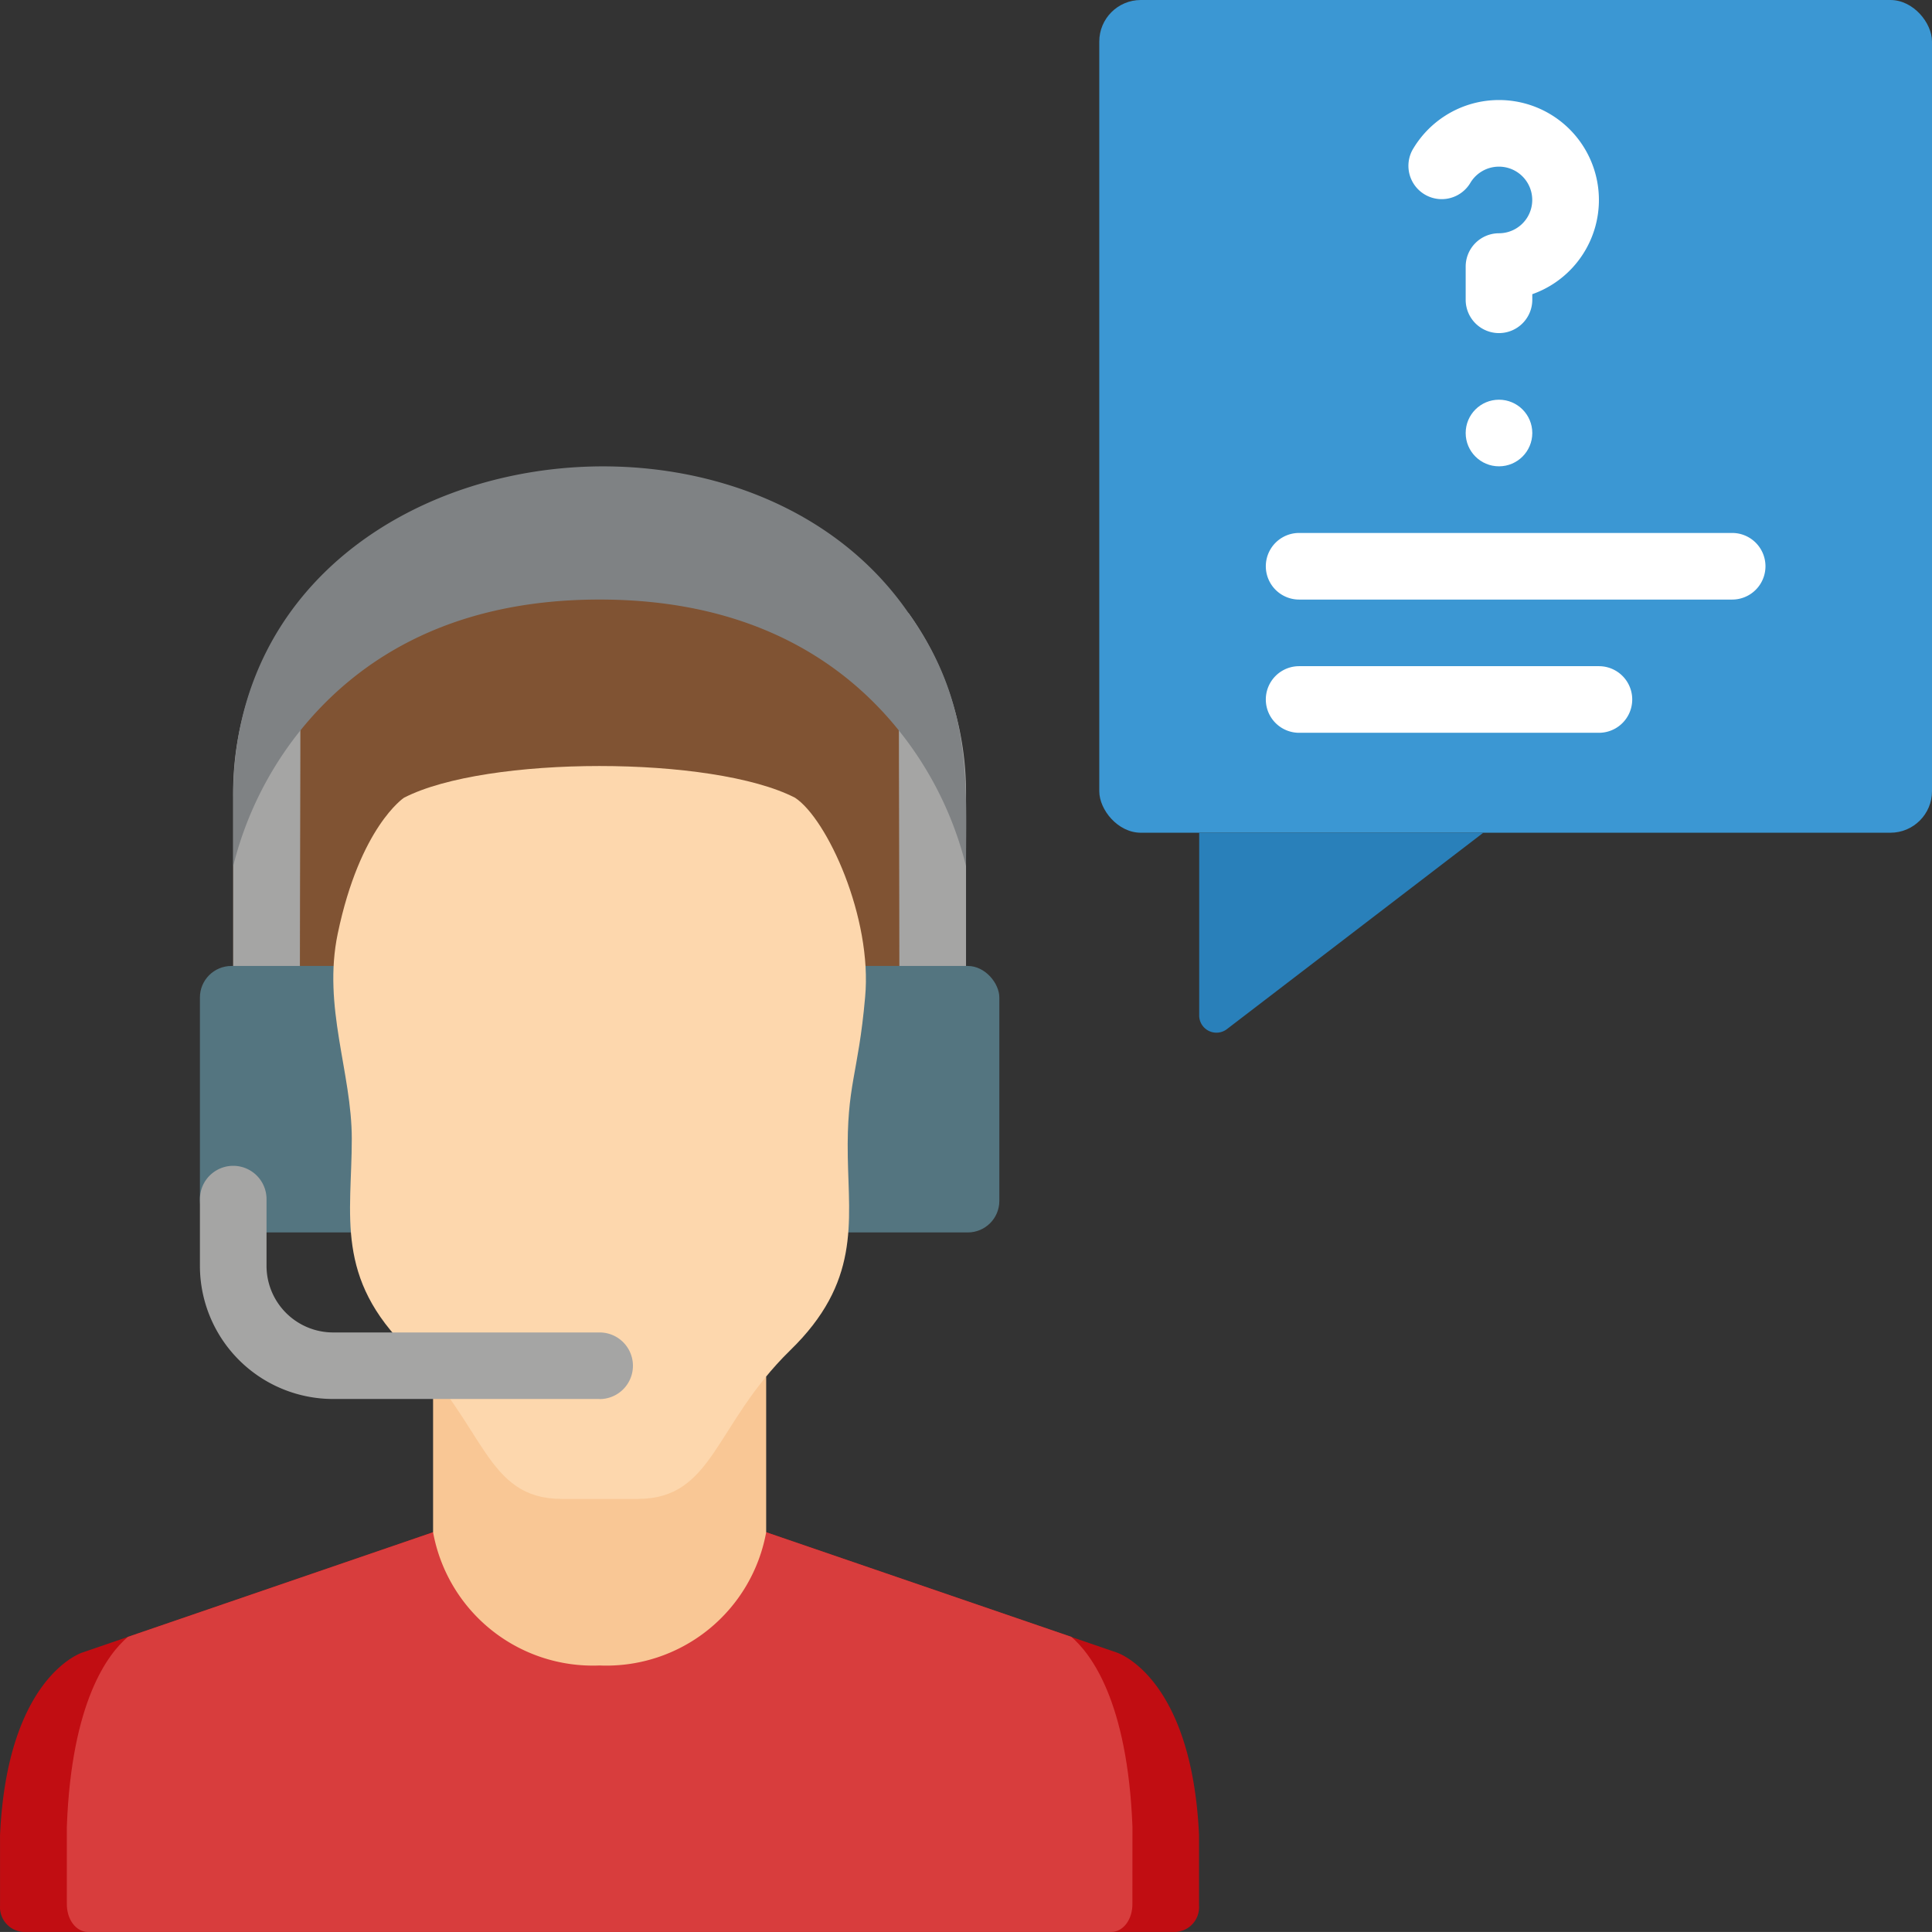
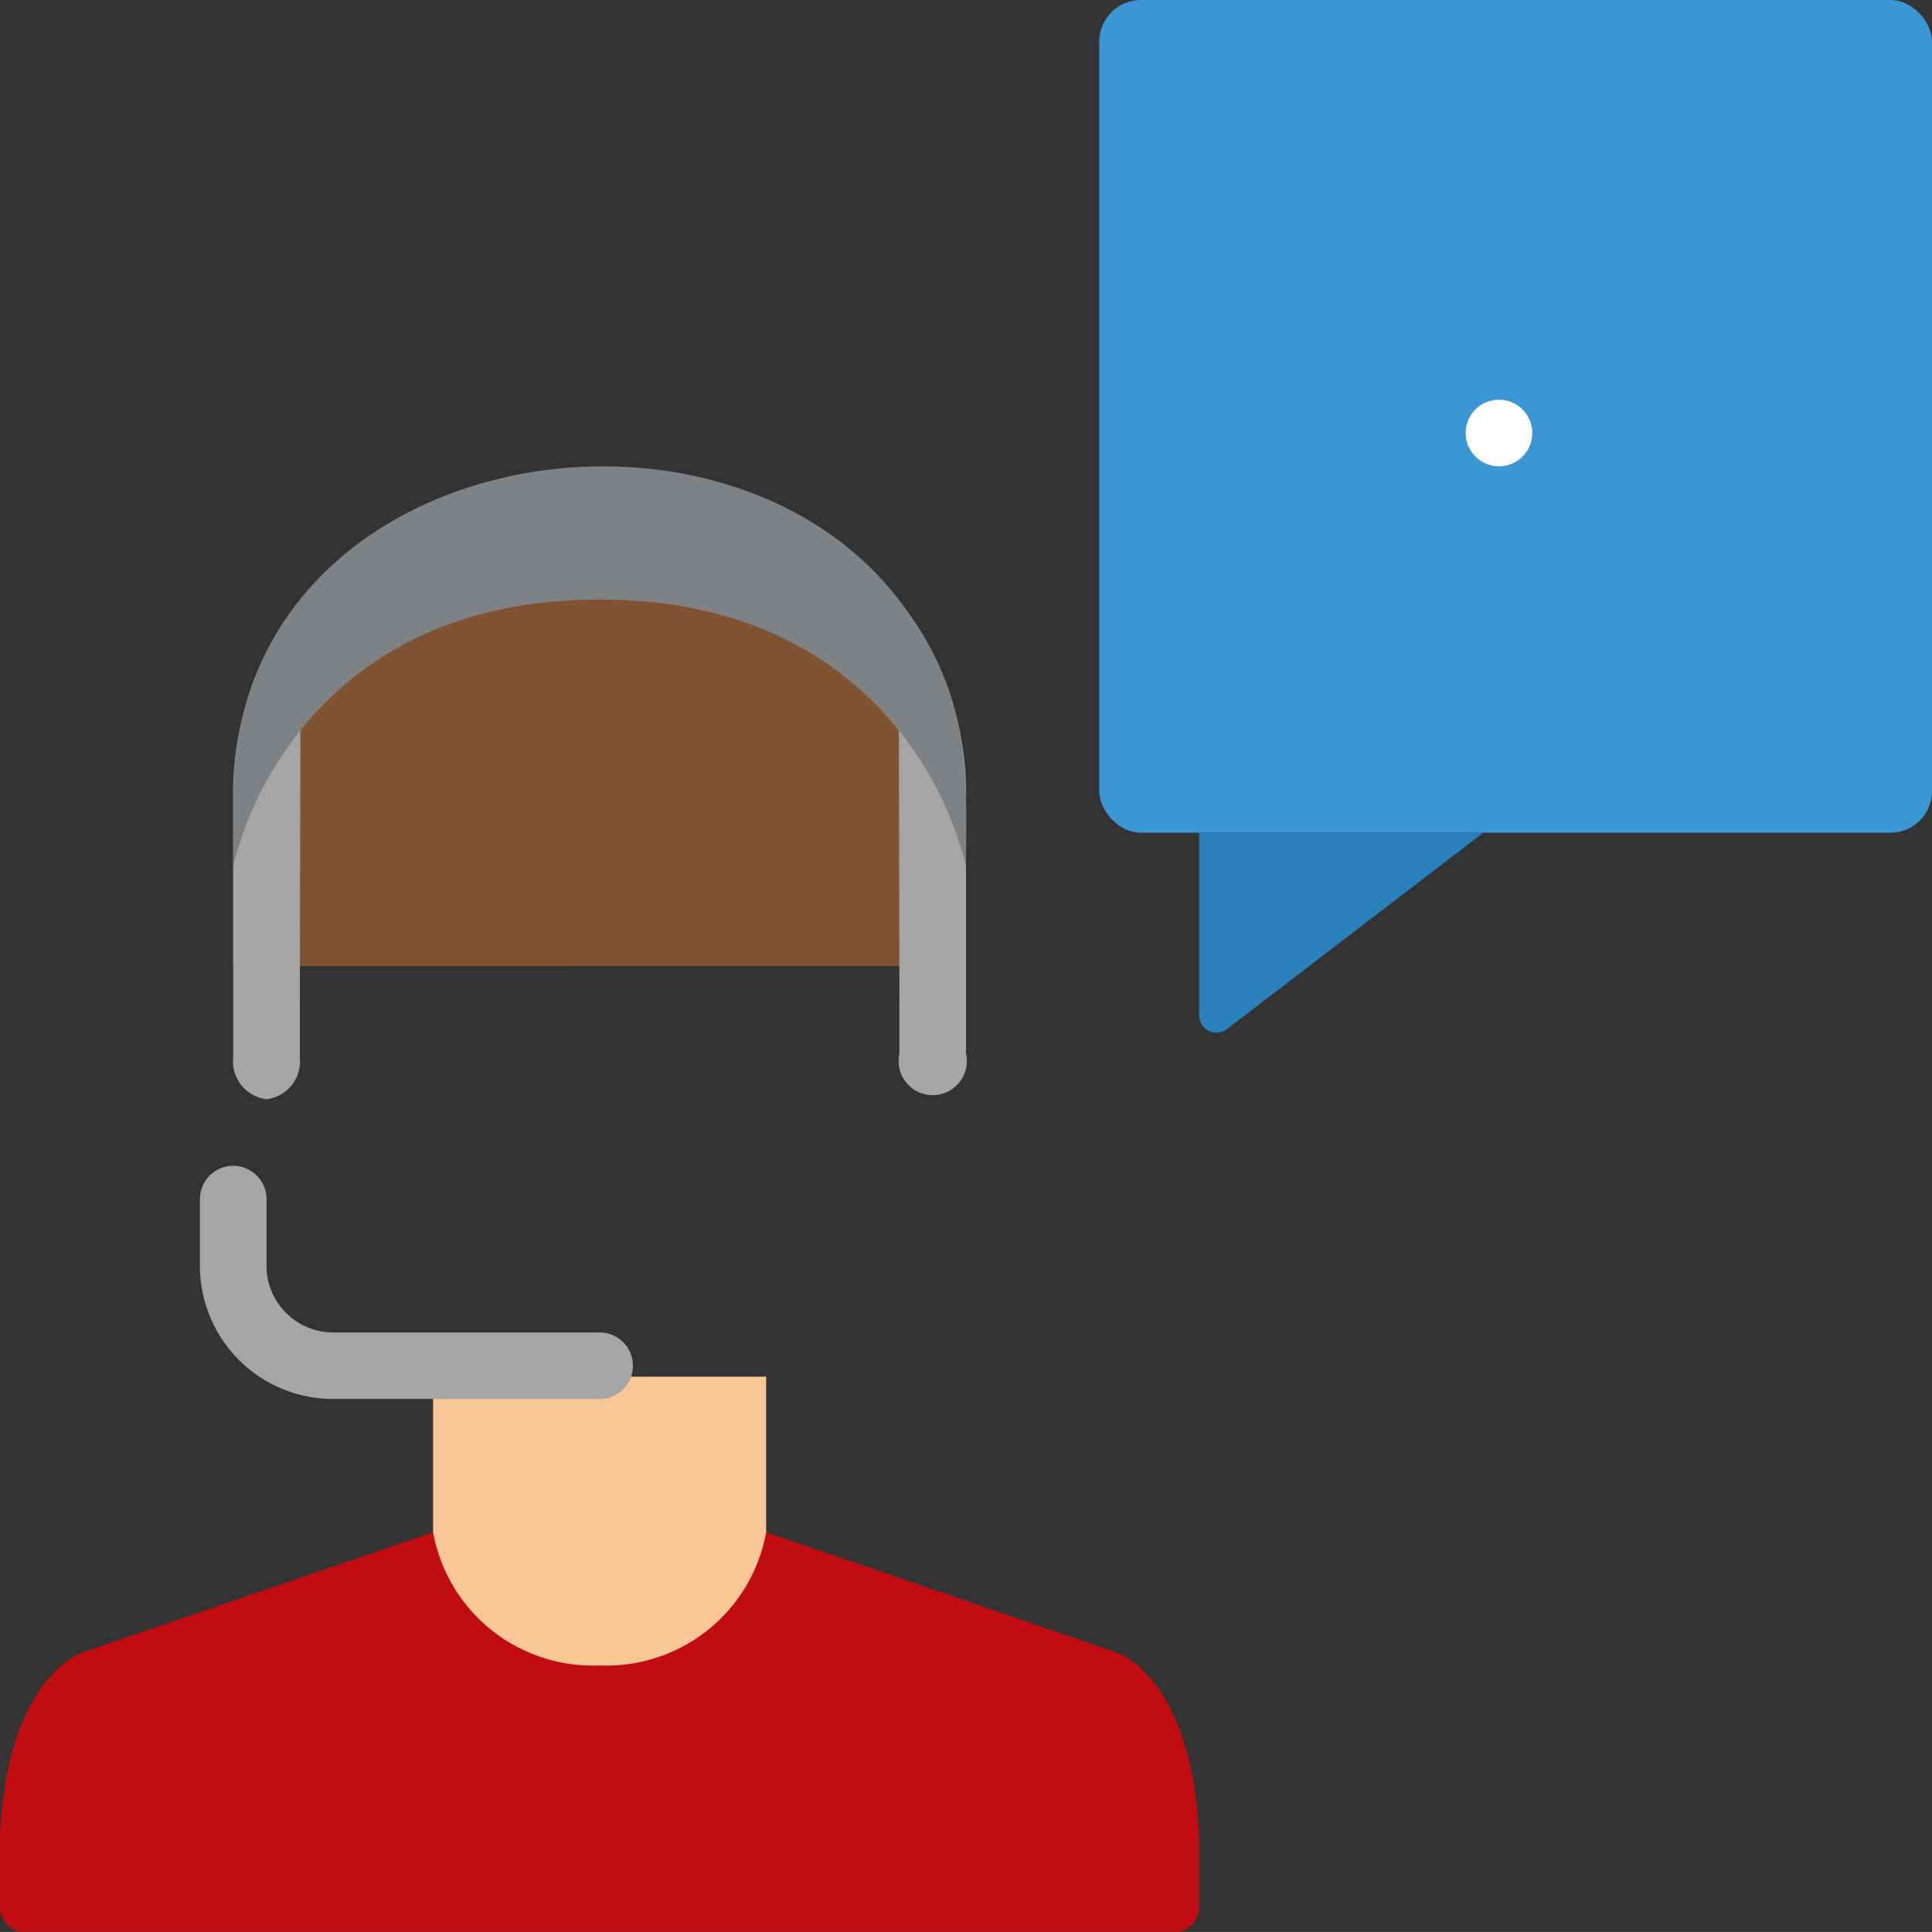
<svg xmlns="http://www.w3.org/2000/svg" width="96.235" height="96.232">
  <rect width="100%" height="100%" fill="#333333" stroke="none" />
  <g data-name="047---Advisor-Question" transform="translate(-.998)">
    <path fill="#805333" d="M12.615 48.117v-4.978s2.607-18.251 18.251-18.251 18.249 18.251 18.249 18.251v4.978c-39.183.008-35.715 0-36.5 0" />
    <path fill="#a5a5a4" d="M49.117 39.688V52.48a1.7 1.7 0 1 1-3.318 0c0-22.157-.184-21.131.448-21.951a15.46 15.46 0 0 1 2.87 9.159M15.934 52.679a1.9 1.9 0 0 1-1.659 2.074 1.9 1.9 0 0 1-1.663-2.074V39.688a15.46 15.46 0 0 1 2.87-9.159c.643.83.452-.416.452 22.15" data-name="Shape" />
    <path fill="#c10d12" d="M60.723 94.922a1.233 1.233 0 0 1-1.186 1.311H2.2A1.233 1.233 0 0 1 1 94.922v-3.518c.365-7.931 4.106-9.092 4.106-9.092l17.464-5.99h16.592l17.455 5.99s3.741 1.161 4.106 9.092Z" data-name="Shape" />
-     <path fill="#d83d3d" d="M57.404 94.805c.017.8-.456 1.427-1.054 1.427H5.381c-.6 0-1.07-.63-1.054-1.427v-3.816c.232-6.267 2.066-8.628 3.045-9.457l15.198-5.21h16.592l15.2 5.21c.962.83 2.8 3.186 3.045 9.457Z" data-name="Shape" />
-     <rect width="39.82" height="13.273" fill="#547580" rx="1.57" transform="translate(10.956 48.116)" />
    <rect width="41.479" height="41.479" fill="#3b97d3" data-name="Rectangle-path" rx="2.07" transform="translate(55.754)" />
    <path fill="#2980ba" d="m74.884 41.479-12.759 9.773a.859.859 0 0 1-1.394-.681v-9.092Z" data-name="Shape" />
    <g fill="#fff" data-name="Group 13237" transform="translate(64.05 4.978)">
-       <path d="M23.229 24.887H1.659a1.659 1.659 0 0 1 0-3.318h21.57a1.659 1.659 0 0 1 0 3.318m-6.637 6.636H1.659a1.659 1.659 0 0 1 0-3.318h14.933a1.659 1.659 0 0 1 0 3.318" data-name="Shape" />
      <circle cx="1.659" cy="1.659" r="1.659" transform="translate(9.955 14.932)" />
-       <path d="M11.614 11.614a1.66 1.66 0 0 1-1.659-1.659V8.3a1.66 1.66 0 0 1 1.659-1.659 1.659 1.659 0 1 0-1.439-2.489 1.659 1.659 0 0 1-2.872-1.659 4.978 4.978 0 1 1 5.97 7.183v.284a1.66 1.66 0 0 1-1.659 1.654" data-name="Shape" />
    </g>
    <path fill="#f9c795" d="M39.162 68.574v7.748a8.09 8.09 0 0 1-8.3 6.637 8.09 8.09 0 0 1-8.292-6.637v-7.748Z" data-name="Shape" />
-     <path fill="#fdd7ad" d="M44.09 49.675c-.343 3.892-.926 4.325-.863 7.947.058 3.318.614 6.255-2.87 9.64-3.8 3.717-3.8 7.4-7.6 7.4h-3.782c-3.8 0-3.8-3.683-7.6-7.4-3.718-3.612-2.854-6.721-2.854-10.536 0-3.318-1.463-6.567-.7-10.221 1.112-5.326 3.3-6.769 3.3-6.769 4.09-2.107 15.387-2.107 19.479 0 1.597 1.051 3.862 5.981 3.49 9.939" data-name="Shape" />
    <path fill="#a5a5a4" d="M30.866 69.685H17.593a6.637 6.637 0 0 1-6.637-6.636V59.73a1.659 1.659 0 0 1 3.318 0v3.318a3.32 3.32 0 0 0 3.319 3.323h13.273a1.659 1.659 0 0 1 0 3.318Z" data-name="Shape" />
    <path fill="#7f8284" d="M49.115 43.138a17.5 17.5 0 0 0-3.318-6.72c-2.622-3.285-7.168-6.554-14.933-6.554s-12.293 3.265-14.931 6.555a17.5 17.5 0 0 0-3.318 6.719v-3.451c0-17.658 24.971-21.735 33.632-9.158 3.222 4.479 2.868 8.549 2.868 12.609" data-name="Shape" />
  </g>
</svg>